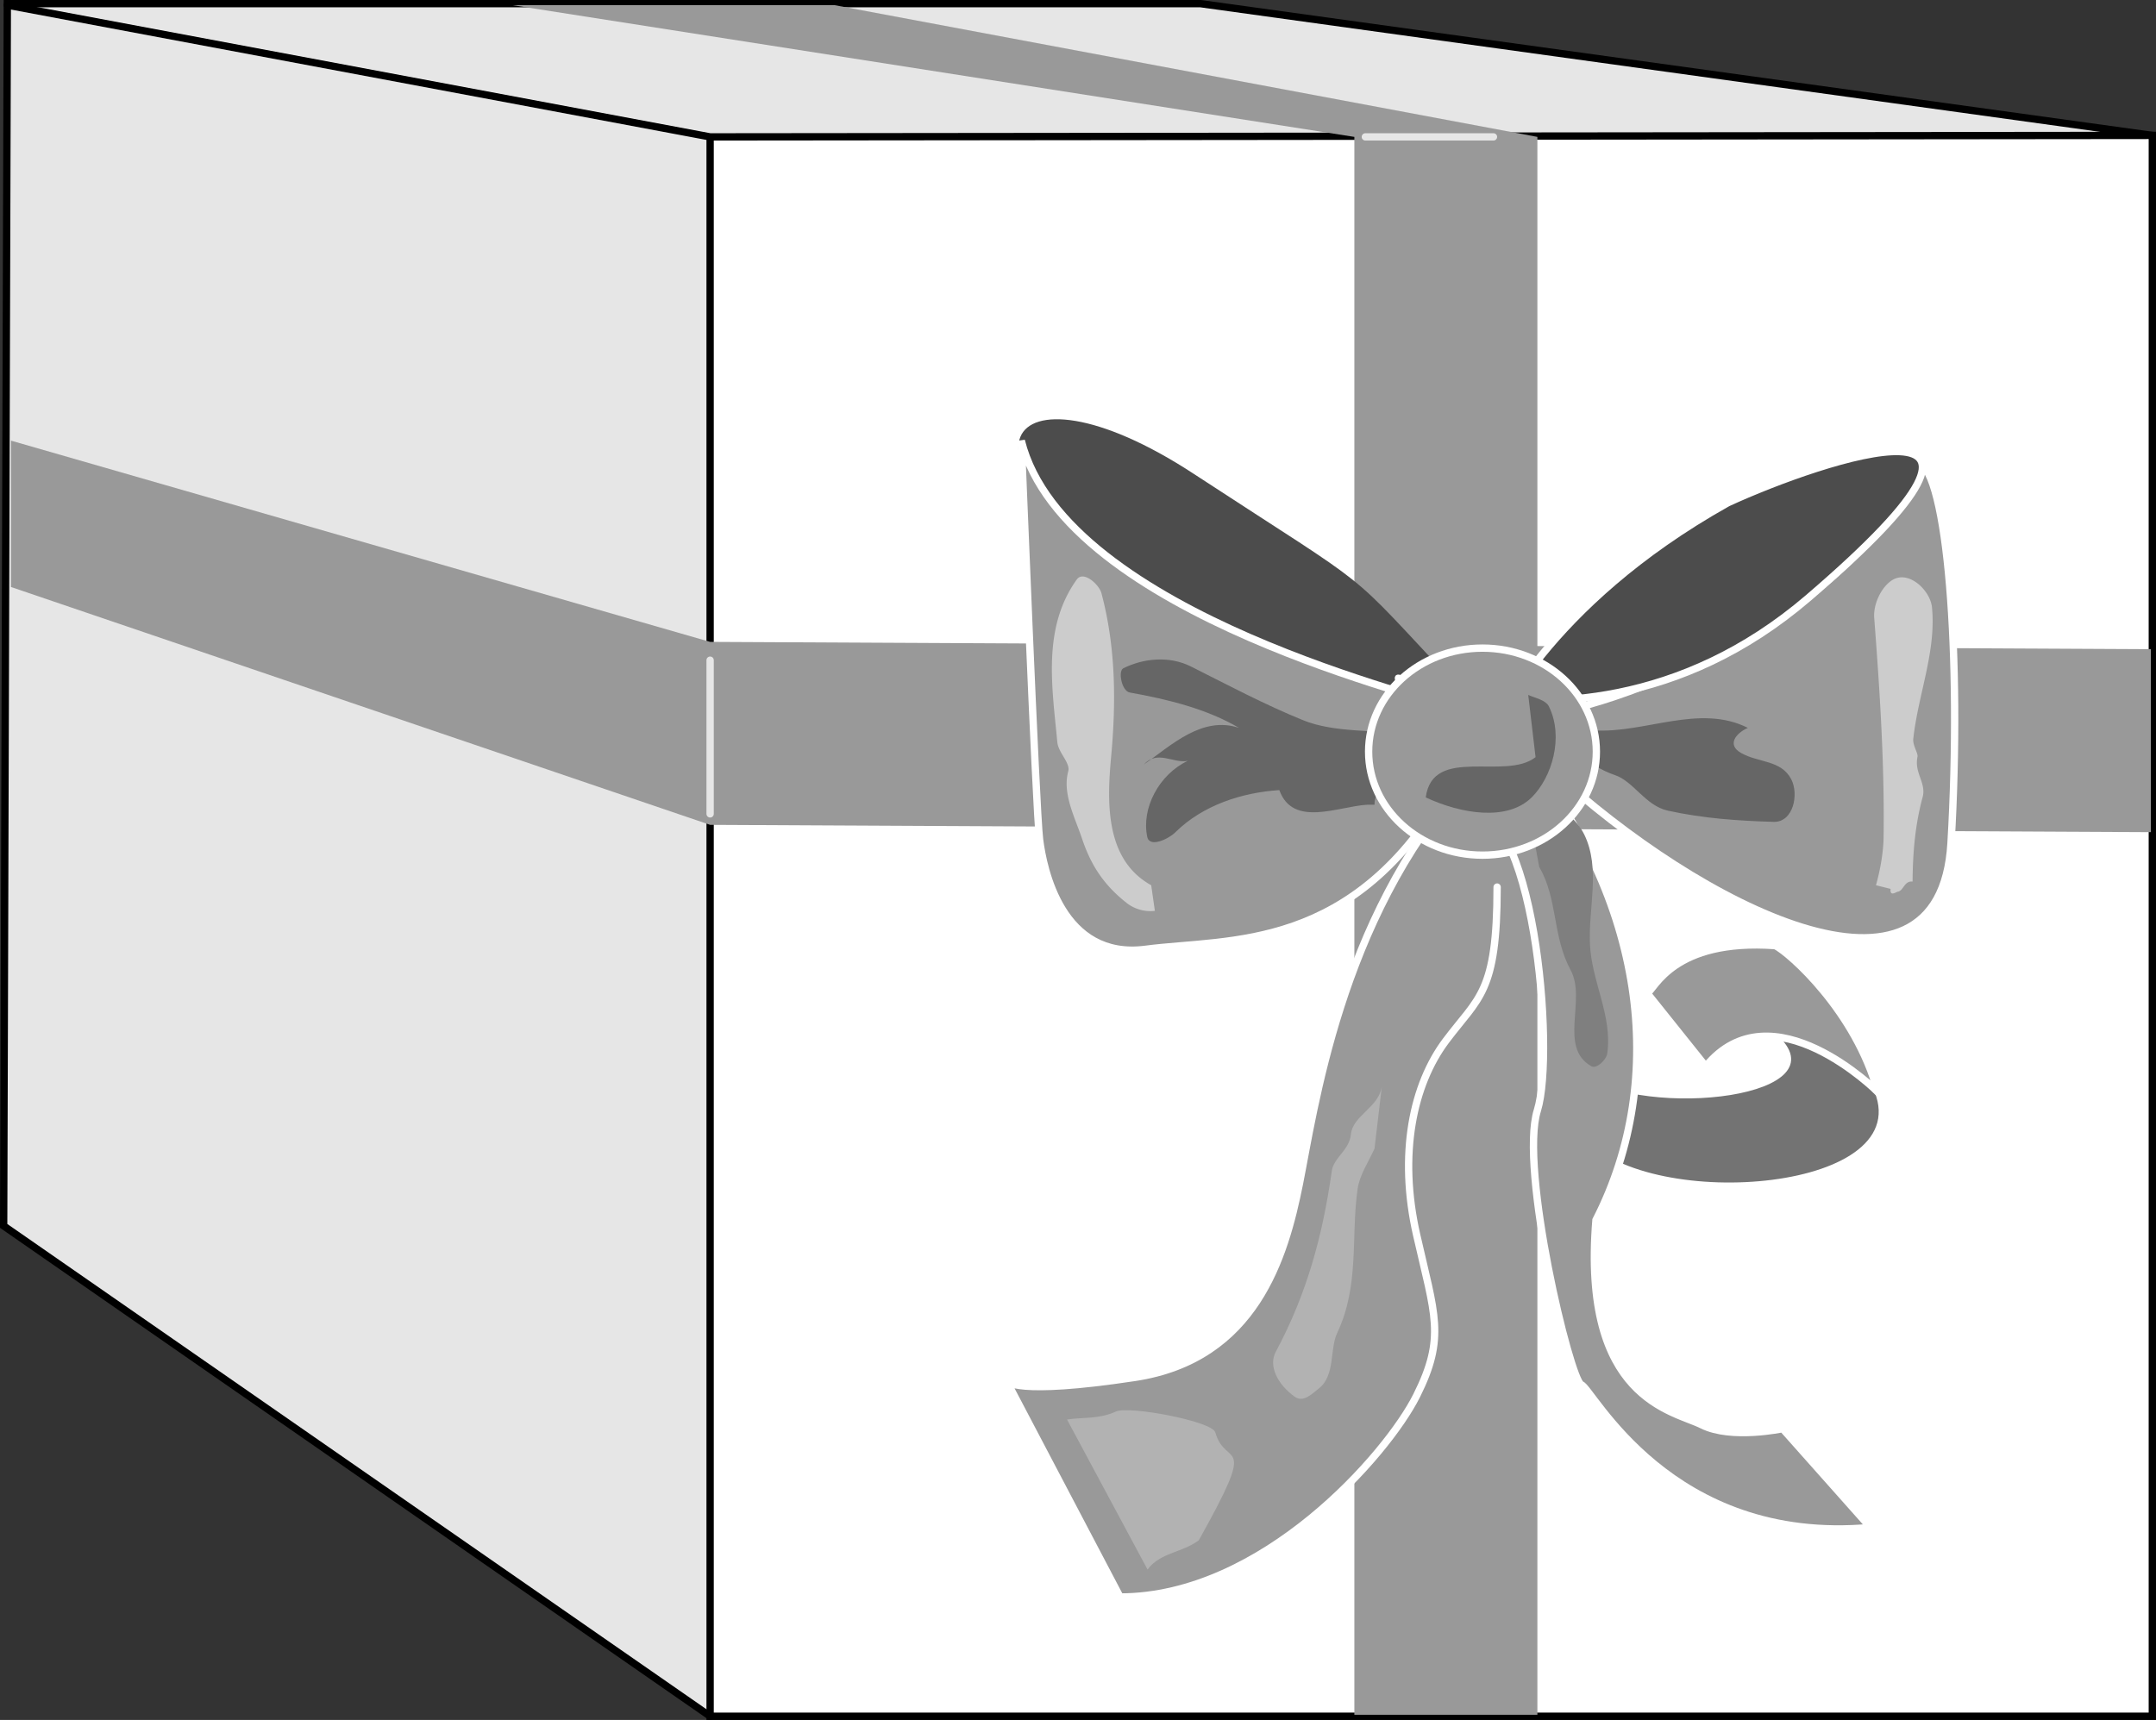
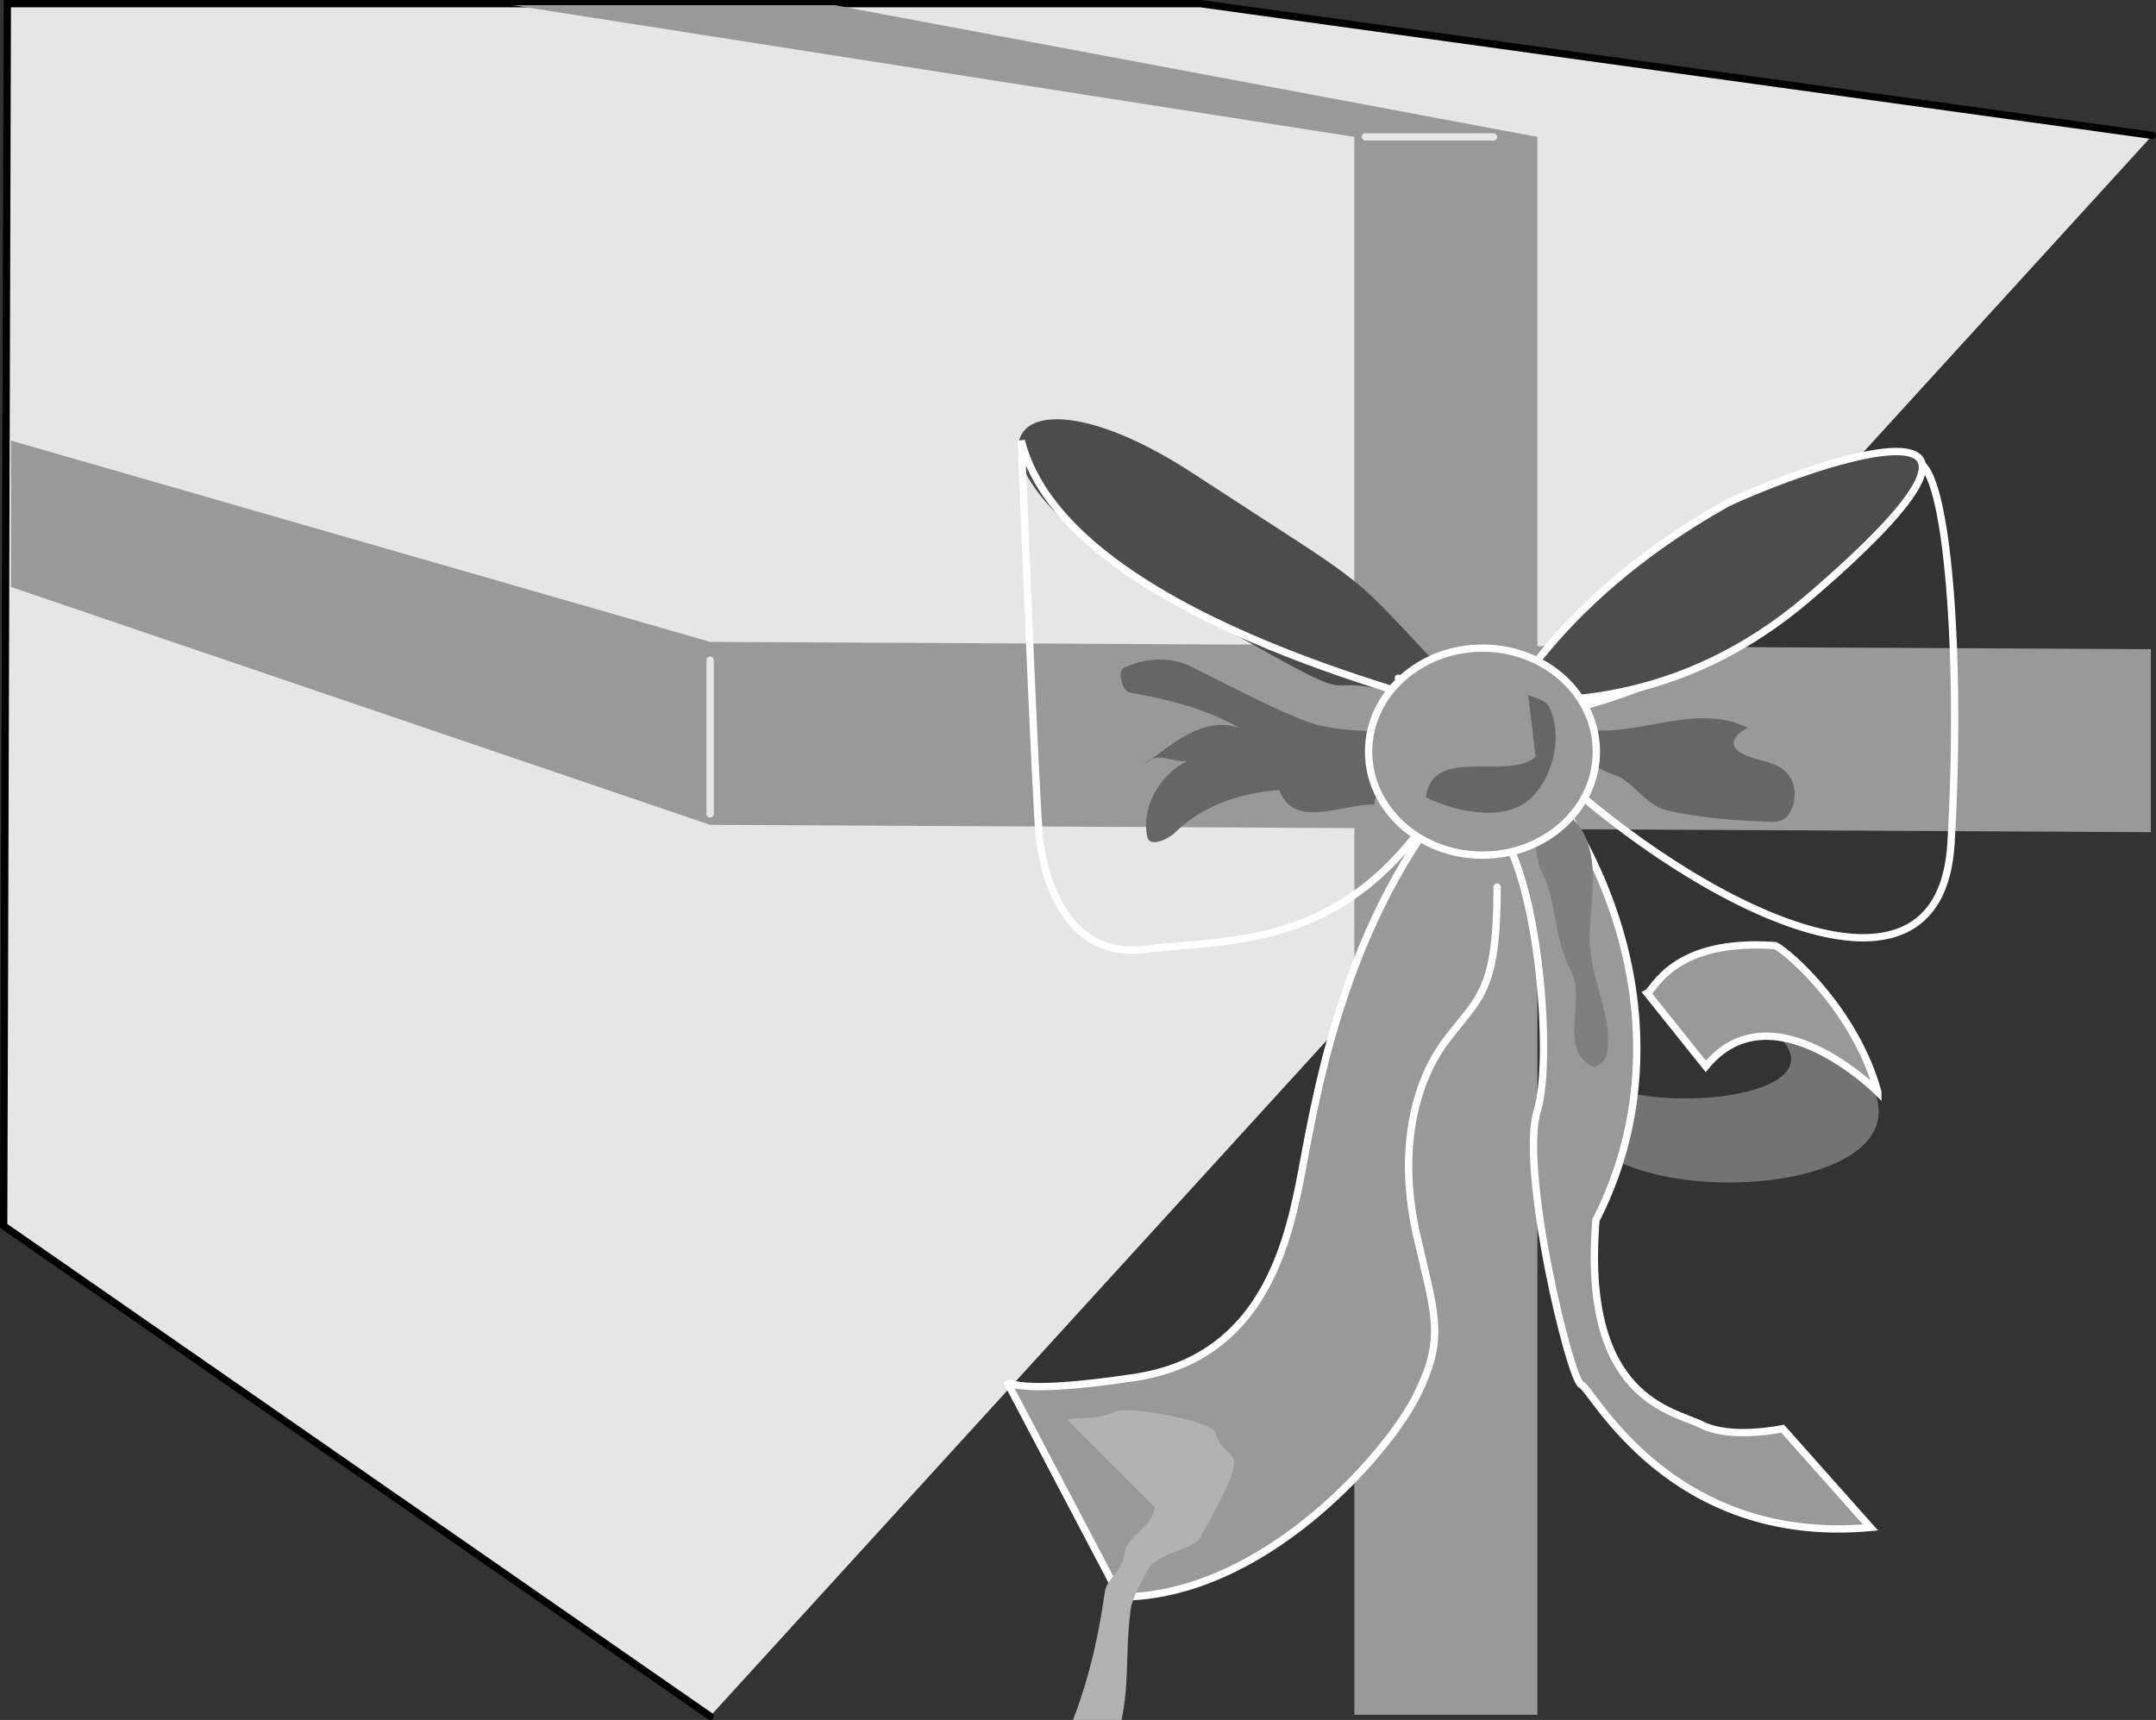
<svg xmlns="http://www.w3.org/2000/svg" width="147.25" height="117.5">
  <rect width="100%" height="100%" fill="#333333" stroke="none" />
  <path fill="#e6e6e6" stroke="#000" stroke-linecap="round" stroke-width=".5" d="M48.5 117.25.25 83.75.5.25H82l65 9" />
-   <path fill="#fff" d="M147 117.25v-108l-98.5.102V117.25H147" />
-   <path fill="none" stroke="#000" stroke-linecap="round" stroke-width=".5" d="M147 117.25v-108l-98.5.102V117.25ZM48.5 9.352l-48-9" />
  <path fill="#999" d="M.75 40.102v-10l47.75 13.75 98.399.5v12.5l-98.399-.5L.75 40.102" />
  <path fill="#999" d="M105 117.148H92.5V9.352l-57.5-9h22l48 9v107.796" />
  <path fill="none" stroke="#e6e6e6" stroke-linecap="round" stroke-width=".5" d="M93.25 9.352H102m-53.5 35.75v10.5" />
  <path fill="#4c4c4c" d="M99.5 46.852c-8-8.5-5-6-18-14.5s-18-1-1.5 8.5 7.5 4 17 7" />
  <path fill="#737373" d="M110.5 79.352c7.5 3.5 24.5.5 15-8-1.5 0-7-2.5-7-2.5 10 5-2 7.5-8.5 5.5l.5 5" />
-   <path fill="#999" d="M99 53.602c-6.5 11.5-15 10.5-20.75 11.25s-7-5.5-7.25-7.5-1.25-27.25-1.25-27.25c3 12 28.75 17.75 29.25 18.25v5.25" />
  <path fill="none" stroke="#fff" stroke-linecap="round" stroke-width=".5" d="M99 53.602c-6.5 11.5-15 10.5-20.75 11.25s-7-5.5-7.25-7.5-1.25-27.25-1.25-27.25c3 12 28.75 17.75 29.25 18.25zm0 0" />
-   <path fill="#999" d="M106 52.602c10 9.25 26.5 17.75 27.25 5s-.25-25.5-2.25-26c-4.5 11.75-25.25 18.25-26.5 17l1.5 4" />
  <path fill="none" stroke="#fff" stroke-linecap="round" stroke-width=".5" d="M106 52.602c10 9.25 26.5 17.75 27.25 5s-.25-25.5-2.25-26c-4.5 11.75-25.25 18.25-26.5 17zm0 0" />
  <path fill="#4c4c4c" stroke="#fff" stroke-linecap="round" stroke-width=".5" d="M100 48.852c-13.5-8 6 7 23.5-8s1-9.5-5.5-6.5c-12.5 7-16 15.5-16 15.5" />
  <path fill="#999" d="M128.25 74.602c-1.5-5.5-6-9.5-7-10-7-.5-8.25 3-8.75 3.25l4 5c4.5-5.5 11.75 1.75 11.75 1.75" />
  <path fill="none" stroke="#fff" stroke-linecap="round" stroke-width=".5" d="M128.25 74.602c-1.5-5.5-6-9.5-7-10-7-.5-8.25 3-8.75 3.25l4 5c4.5-5.5 11.75 1.75 11.75 1.75zm0 0" />
  <path fill="#999" stroke="#fff" stroke-linecap="round" stroke-width=".5" d="M104 51.352c8.25 10 10 22.25 5 32-1 12.25 5.25 13 7.25 14s5.5.25 5.5.25l6 6.75c-13.75 1.25-19-9.5-19.75-9.75s-4.25-14.75-3-18.75-.25-21.5-5-20.5c-.476.097-1.105.707-1.257 1.164-.653 1.941-2.133 3.336-2.887 5.058-.906 2.074-.68 4.477-1.633 6.692-.457 1.062.082 2.199.652 3.21.395-.968 1.938-1.335 2.258-1.89.668-1.156 1.207-2.66 1.793-3.953 1.602-3.531.953-7.582 1.45-11.406" />
  <path fill="#999" stroke="#fff" stroke-linecap="round" stroke-width=".5" d="M100 53.352c-8.5 9.5-10.25 22.5-11.25 27.5s-3 12-11.25 13.25-8.75.25-8.75.25l7.75 14.75c9.75 0 18.25-9.75 20.25-13.75s1.25-5.5 0-11-.25-10.25 2-13.25 3.5-3.25 3.5-10.5" />
  <path fill="#666" d="M96.375 50.227c-2.484-.41-5.187-.133-7.386-1.028-2.575-1.043-5.082-2.375-7.645-3.664-1.515-.762-3.297-.543-4.625.121-.367.184-.117 1.551.438 1.653 2.66.476 5.28 1.132 7.468 2.418-2.52-.84-4.617 1.18-6.5 2.5.922-1.016 2.008-.051 3-.25-1.968.93-3.187 3.242-2.77 5.199.165.77 1.474.125 1.911-.309 1.879-1.86 4.547-2.722 7.11-2.89.925 2.574 4.007 1.117 6 1h-.25.75c-.028-1.305 1.433-1.192 2.222-1.563.207-.102.25-.516.535-.68.317-.18.414.387.742.243m10.25-3.75c.418.25.825.648 1.254.671 3.477.211 7.188-1.84 10.496-.171-.765.332-1.476 1.128-.476 1.707 1.191.687 2.75.468 3.441 1.808.531 1.028.14 2.946-1.21 2.906-2.423-.074-4.79-.23-7.235-.77-1.516-.339-2.328-2-3.598-2.425-1.902-.637-3.25-2.203-4.953-3.172-.187-.105-.422.157-.469.446" />
  <path fill="#7f7f7f" d="M105.125 59.227c1.286 2.203.883 4.71 2.149 7.054 1.09 2.016-.86 5.285 1.422 6.567.34.191 1.015-.434 1.078-.887.36-2.586-1.082-4.914-1.184-7.484-.105-2.504.723-5.141-.37-7.426-.946-1.98-3.493-2.57-4.595-4.574h.25" />
-   <path fill="#ccc" d="M78.625 60.477c-3.144-1.743-3.027-5.622-2.738-8.774.344-3.71.324-7.492-.664-11.187-.16-.582-1.227-1.563-1.684-.922-2.363 3.293-1.683 7.347-1.324 11.12.067.7.895 1.415.746 1.966-.414 1.535.434 3.113.942 4.62.62 1.856 1.515 3.173 3.02 4.368a2.634 2.634 0 0 0 1.952.559m49.25-1.75c.301-1.075.504-2.266.52-3.254.07-4.977-.254-9.977-.64-15.008-.075-.942.484-2.11 1.222-2.578 1.137-.723 2.613.707 2.723 1.855.296 3.024-.942 5.93-1.278 8.988-.043.434.336.989.29 1.211-.239 1.13.613 1.786.35 2.766-.526 1.953-.671 3.82-.687 5.77-.57-.067-.62.636-1.007.691-.11.016-.563.363-.493-.191" />
-   <path fill="#b2b2b2" d="M72.875 96.977c1.102-.168 2.176-.012 3.344-.547.887-.403 6.563.66 6.781 1.422.73 2.55 3 0-1.125 7.375-1.129.851-2.656.84-3.5 2m15.5-28.75c-.418.918-1.015 1.785-1.156 2.761-.465 3.301.149 6.57-1.394 9.832-.524 1.11-.11 2.918-1.274 3.805-.422.32-1.027.98-1.633.54-1.175-.849-1.797-2.106-1.289-3.056 2.133-3.984 3.203-7.937 3.832-12.37.13-.91 1.196-1.403 1.305-2.5.125-1.282 1.89-1.813 2.11-3.262" />
+   <path fill="#b2b2b2" d="M72.875 96.977c1.102-.168 2.176-.012 3.344-.547.887-.403 6.563.66 6.781 1.422.73 2.55 3 0-1.125 7.375-1.129.851-2.656.84-3.5 2c-.418.918-1.015 1.785-1.156 2.761-.465 3.301.149 6.57-1.394 9.832-.524 1.11-.11 2.918-1.274 3.805-.422.32-1.027.98-1.633.54-1.175-.849-1.797-2.106-1.289-3.056 2.133-3.984 3.203-7.937 3.832-12.37.13-.91 1.196-1.403 1.305-2.5.125-1.282 1.89-1.813 2.11-3.262" />
  <path fill="#999" d="M101.25 44.277c4.297 0 7.778 3.168 7.778 7.075 0 3.902-3.48 7.07-7.778 7.07-4.296 0-7.777-3.168-7.777-7.07 0-3.907 3.48-7.075 7.777-7.075" />
  <path fill="none" stroke="#fff" stroke-linecap="round" stroke-width=".5" d="M101.25 44.277c4.297 0 7.778 3.168 7.778 7.075 0 3.902-3.48 7.07-7.778 7.07-4.296 0-7.777-3.168-7.777-7.07 0-3.907 3.48-7.075 7.777-7.075zm0 0" />
  <path fill="#666" d="M104.875 51.727c-2.074 1.632-7.02-.829-7.5 2.75 2.395 1.12 5.567 1.656 7.243-.008 1.37-1.364 2.203-4.098 1.171-6.204-.218-.441-.902-.562-1.414-.789" />
</svg>